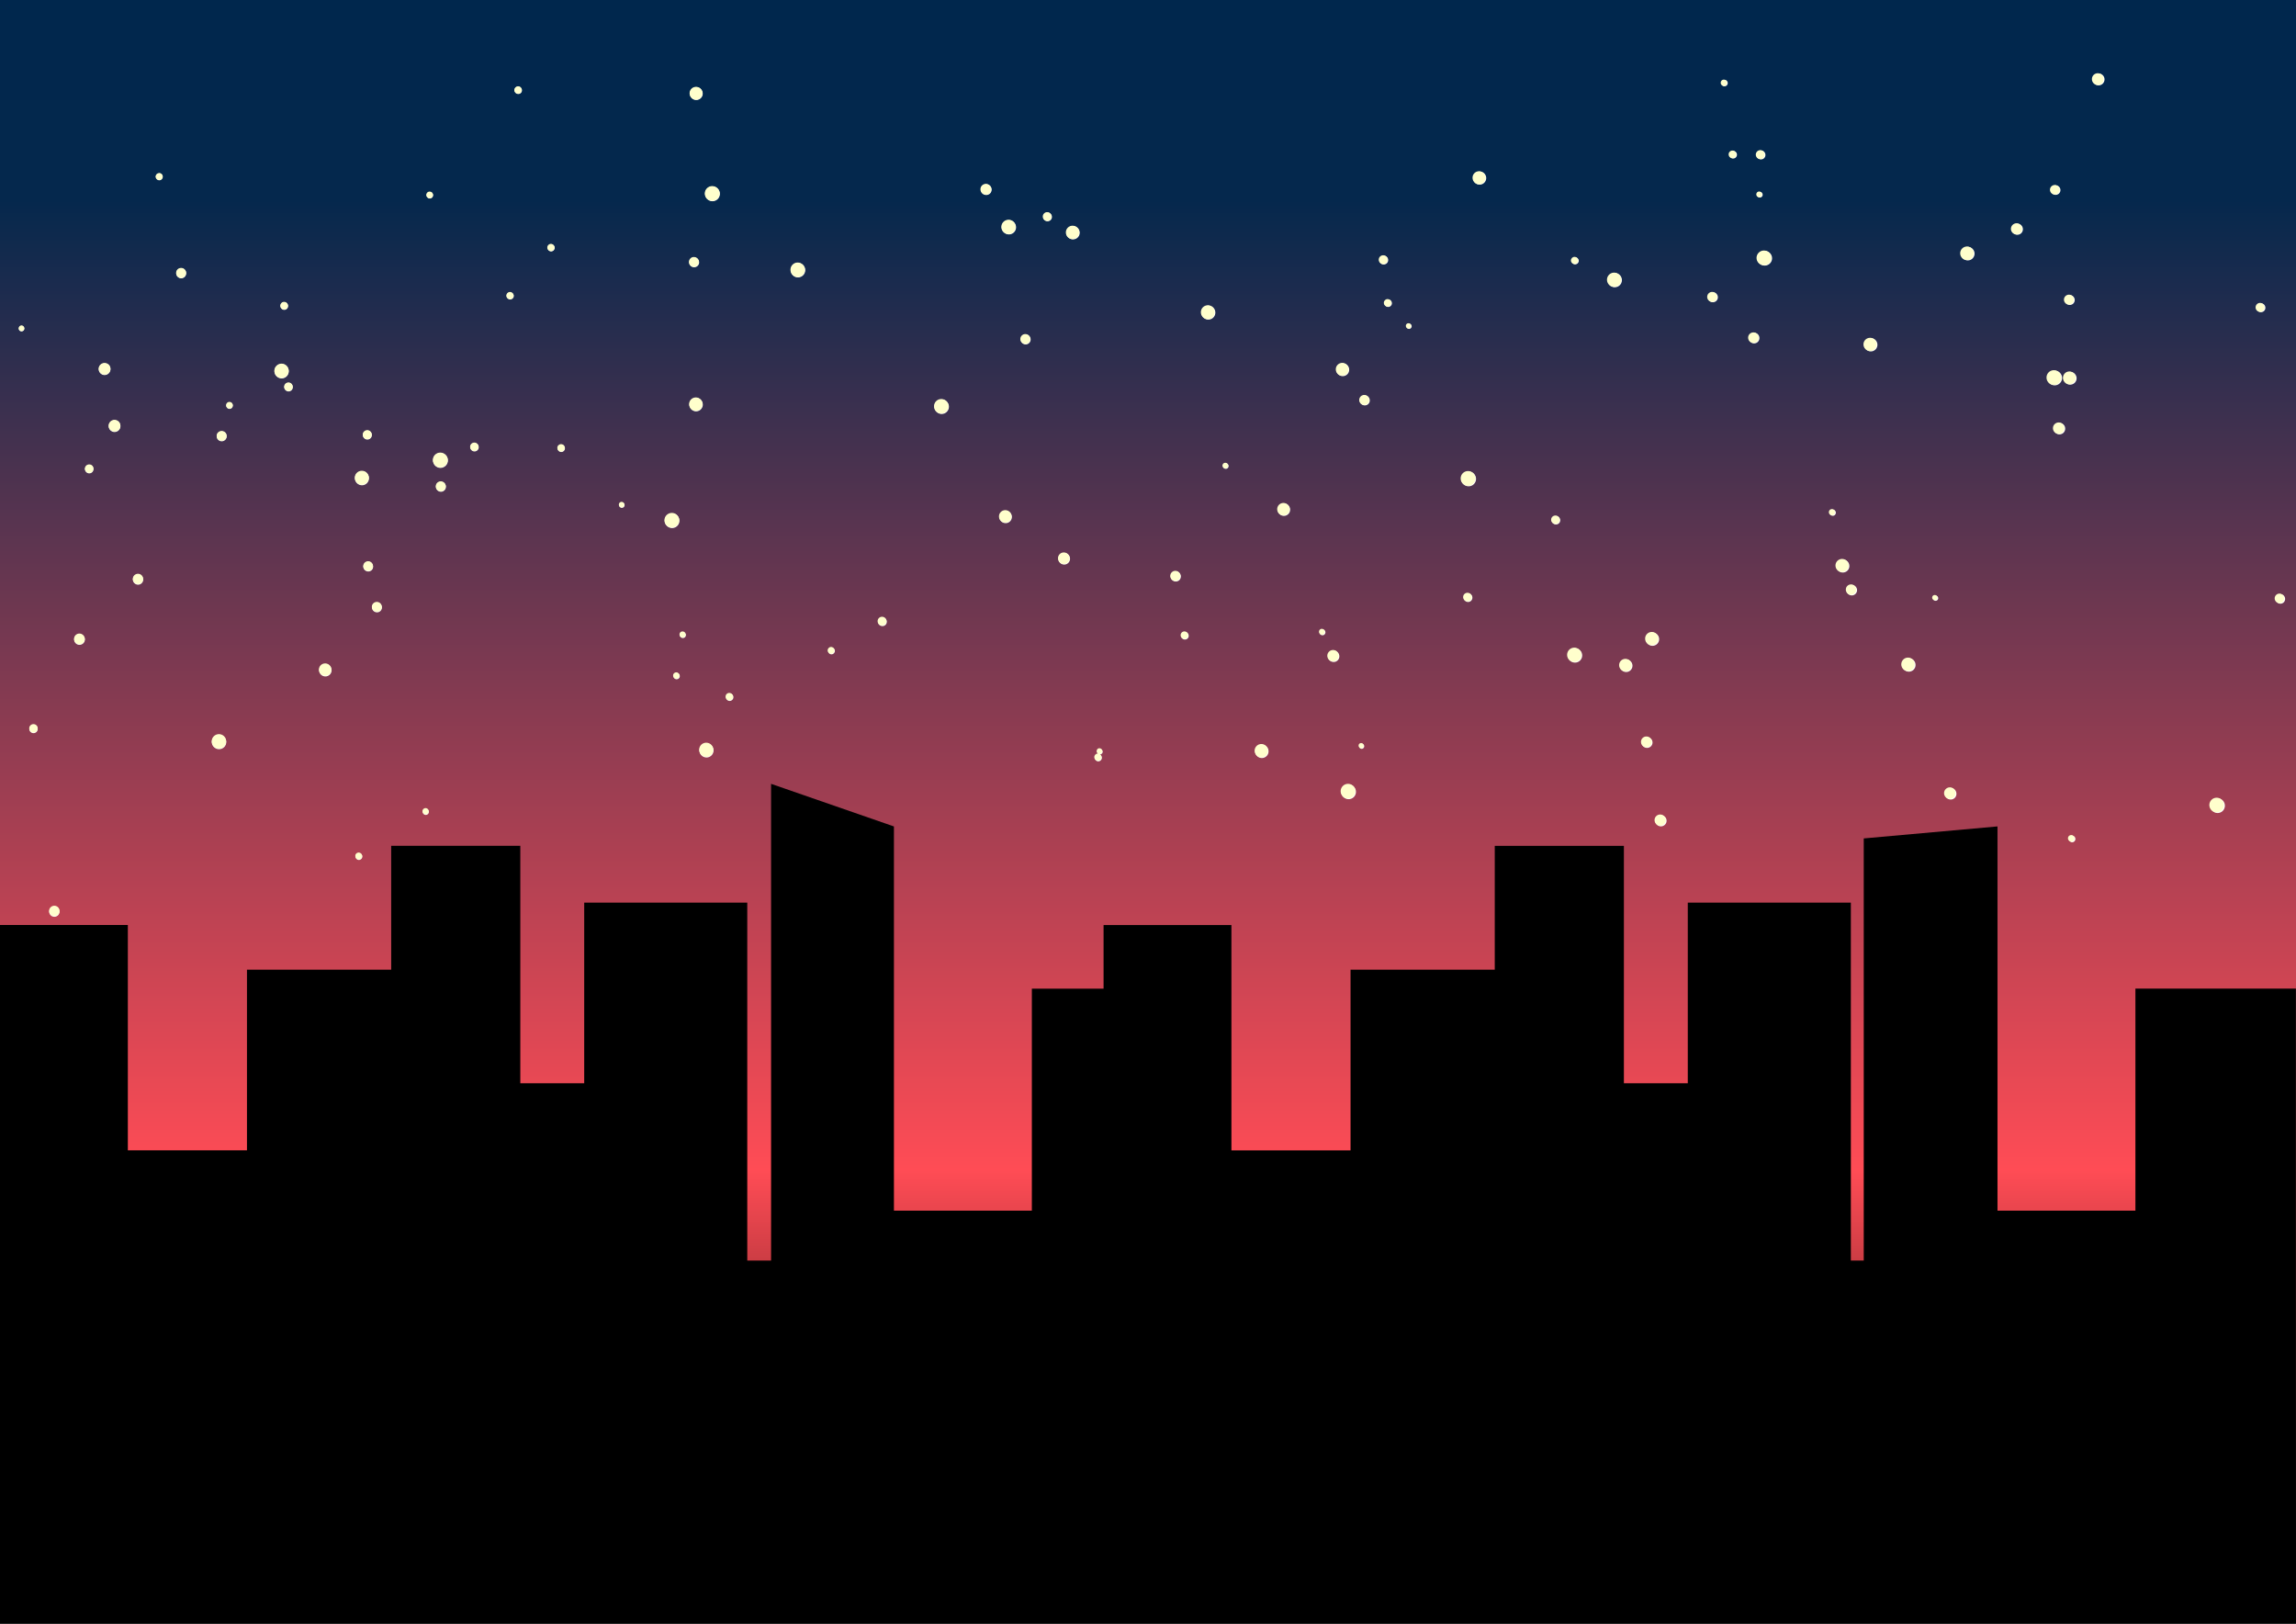
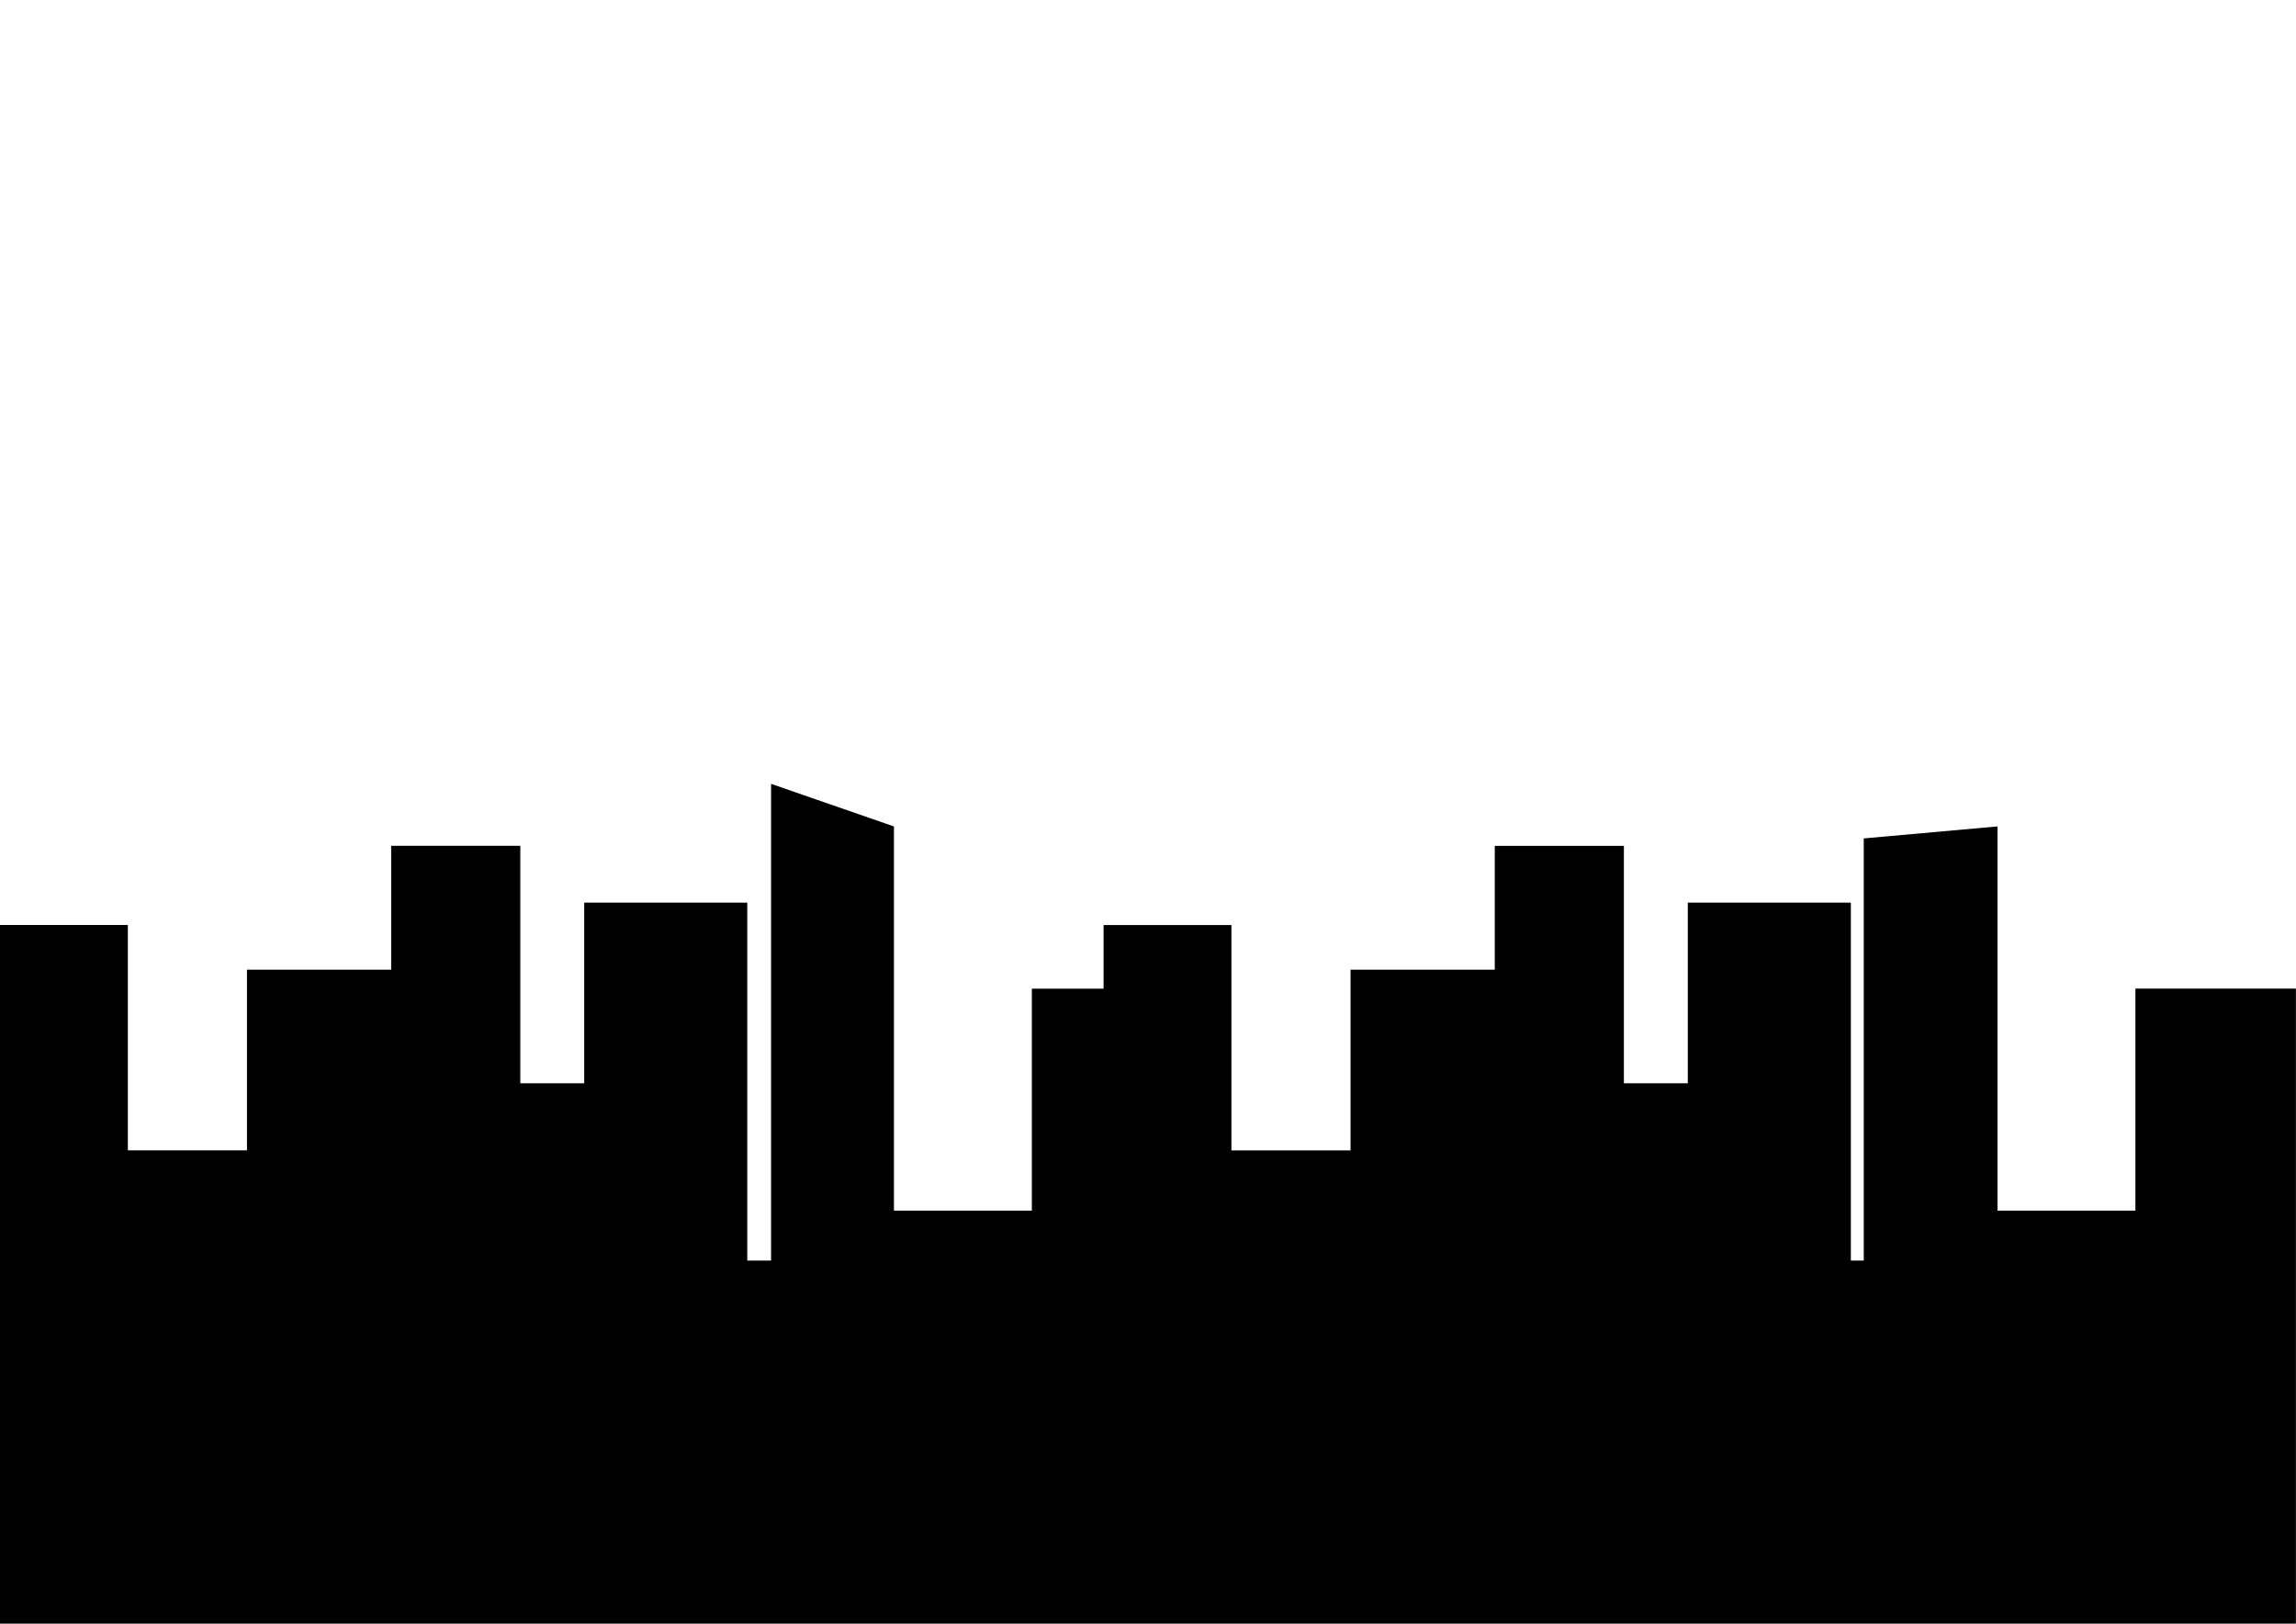
<svg xmlns="http://www.w3.org/2000/svg" xmlns:ns1="http://sodipodi.sourceforge.net/DTD/sodipodi-0.dtd" xmlns:ns2="http://www.inkscape.org/namespaces/inkscape" id="svg2" ns1:docname="citysky.svg" viewBox="0 0 1052.4 744.09" version="1.1" ns2:version="0.48.2 r9819">
  <ns1:namedview id="base" ns2:snap-center="true" ns2:snap-intersection-paths="true" ns2:zoom="0.49497475" borderopacity="1.0" ns2:current-layer="layer1" ns2:cx="440.41372" ns2:cy="448.79603" ns2:object-paths="true" ns2:snap-page="true" ns2:window-maximized="1" ns2:snap-bbox="true" showgrid="false" ns2:snap-midpoints="true" ns2:snap-global="false" ns2:bbox-nodes="true" bordercolor="#666666" ns2:window-x="-8" ns2:window-y="-8" ns2:snap-smooth-nodes="true" ns2:object-nodes="true" ns2:snap-bbox-midpoints="true" ns2:window-width="1920" ns2:pageopacity="0.0" ns2:pageshadow="2" pagecolor="#ffffff" ns2:snap-object-midpoints="true" ns2:bbox-paths="true" ns2:document-units="px" ns2:snap-bbox-edge-midpoints="true" ns2:window-height="1018" />
  <defs id="defs4">
    <filter id="filter4372" ns2:collect="always">
      <feGaussianBlur id="feGaussianBlur4374" stdDeviation="3.514" ns2:collect="always" />
    </filter>
    <linearGradient id="linearGradient4975" gradientUnits="userSpaceOnUse" x2="537.4" gradientTransform="translate(0 308.27)" y1="744.09" x1="537.4" ns2:collect="always">
      <stop id="stop3757" style="stop-color:#000000" offset="0" />
      <stop id="stop3763" style="stop-color:#ff4c55" offset=".279" />
      <stop id="stop3789" style="stop-color:#05284d" offset=".877" />
      <stop id="stop3759" style="stop-color:#00274d" offset="1" />
    </linearGradient>
  </defs>
  <g id="layer1" ns2:label="Camada 1" transform="translate(0 -308.27)" ns2:groupmode="layer">
    <g id="g3000">
-       <rect id="rect2985" style="fill:url(#linearGradient4975)" height="744.09" width="1052.4" y="308.27" x="0" />
      <path id="path4370" style="filter:url(#filter4372);fill:#ffffff" d="m958.76 336.84c-1.474 0-2.656 1.182-2.656 2.656 0 1.474 1.182 2.688 2.656 2.688 1.474 0 2.656-1.213 2.656-2.688s-1.182-2.656-2.656-2.656zm-169.09 2.875c-0.8 0-1.438 0.638-1.438 1.438s0.638 1.469 1.438 1.469 1.438-0.669 1.438-1.469c0-0.8-0.638-1.438-1.438-1.438zm-545.28 3.031c-0.929 0-1.688 0.758-1.688 1.688s0.758 1.656 1.688 1.656 1.656-0.727 1.656-1.656c0-0.929-0.727-1.688-1.656-1.688zm80.469 0.25c-1.607 0-2.906 1.299-2.906 2.906s1.299 2.906 2.906 2.906 2.906-1.299 2.906-2.906-1.299-2.906-2.906-2.906zm481.28 28.625c-1.112 0-2.031 0.919-2.031 2.031s0.919 2 2.031 2 2-0.888 2-2-0.888-2.031-2-2.031zm-12.594 0.188c-0.951 0-1.719 0.767-1.719 1.719 0 0.951 0.767 1.719 1.719 1.719 0.951 0 1.719-0.767 1.719-1.719 0-0.951-0.767-1.719-1.719-1.719zm-114.59 9.344c-1.628 0-2.938 1.31-2.938 2.938s1.31 2.969 2.938 2.969 2.969-1.341 2.969-2.969c0-1.628-1.341-2.938-2.969-2.938zm-596.84 0.812c-0.868 0-1.594 0.695-1.594 1.562s0.726 1.562 1.594 1.562c0.868 0 1.562-0.695 1.562-1.562s-0.695-1.562-1.562-1.562zm373.81 4.906c-1.349 0-2.438 1.088-2.438 2.438s1.088 2.438 2.438 2.438 2.438-1.088 2.438-2.438-1.088-2.438-2.438-2.438zm483.41 0.5c-1.192 0-2.188 0.964-2.188 2.156 0 1.192 0.995 2.156 2.188 2.156s2.156-0.964 2.156-2.156c0-1.192-0.964-2.156-2.156-2.156zm-607.16 0.5c-1.845 0-3.344 1.499-3.344 3.344s1.499 3.344 3.344 3.344 3.344-1.499 3.344-3.344-1.499-3.344-3.344-3.344zm473.44 2.438c-0.714 0-1.281 0.598-1.281 1.312s0.567 1.281 1.281 1.281c0.714 0 1.281-0.567 1.281-1.281 0-0.714-0.567-1.312-1.281-1.312zm-601.22 0.031c-0.829 0-1.5 0.671-1.5 1.5s0.671 1.5 1.5 1.5 1.5-0.671 1.5-1.5-0.671-1.5-1.5-1.5zm279.25 9.312c-1.09 0-1.969 0.91-1.969 2s0.879 1.969 1.969 1.969c1.09 0 1.969-0.879 1.969-1.969s-0.879-2-1.969-2zm-17.469 3.438c-1.781 0-3.25 1.469-3.25 3.25s1.469 3.219 3.25 3.219 3.219-1.437 3.219-3.219c0-1.781-1.437-3.25-3.219-3.25zm455.84 1.594c-1.385 0-2.531 1.146-2.531 2.531s1.146 2.5 2.531 2.5 2.5-1.115 2.5-2.5-1.115-2.531-2.5-2.531zm-426.88 1.094c-1.669 0-3.031 1.363-3.031 3.031 0 1.669 1.363 3 3.031 3 1.669 0 3.031-1.331 3.031-3s-1.363-3.031-3.031-3.031zm-235.91 8.219c-0.899 0-1.625 0.726-1.625 1.625s0.726 1.625 1.625 1.625 1.625-0.726 1.625-1.625-0.726-1.625-1.625-1.625zm640.38 1.188c-1.691 0-3.062 1.371-3.062 3.062s1.371 3.062 3.062 3.062 3.062-1.371 3.062-3.062-1.371-3.062-3.062-3.062zm-91.812 1.812c-1.842 0-3.344 1.502-3.344 3.344s1.502 3.312 3.344 3.312 3.344-1.471 3.344-3.312-1.502-3.344-3.344-3.344zm-172.19 2.156c-1.107 0-2 0.893-2 2s0.893 2 2 2 2-0.893 2-2-0.893-2-2-2zm86.531 0.719c-0.891 0-1.625 0.734-1.625 1.625s0.734 1.594 1.625 1.594 1.625-0.702 1.625-1.594c0-0.891-0.734-1.625-1.625-1.625zm-398.25 0.062c-1.233 0-2.219 1.017-2.219 2.25s0.986 2.219 2.219 2.219 2.25-0.986 2.25-2.219-1.017-2.25-2.25-2.25zm46.938 2.5c-1.804 0-3.25 1.477-3.25 3.281s1.446 3.281 3.25 3.281 3.281-1.477 3.281-3.281-1.477-3.281-3.281-3.281zm-278.81 2.438c-1.247 0-2.25 1.003-2.25 2.25s1.003 2.281 2.25 2.281 2.25-1.034 2.25-2.281-1.003-2.25-2.25-2.25zm648.03 2.125c-1.778 0-3.219 1.44-3.219 3.219s1.44 3.219 3.219 3.219 3.219-1.44 3.219-3.219-1.44-3.219-3.219-3.219zm44.344 8.719c-1.245 0-2.25 1.005-2.25 2.25s1.005 2.25 2.25 2.25 2.25-1.005 2.25-2.25-1.005-2.25-2.25-2.25zm-543.66 0.031c-0.894 0-1.625 0.731-1.625 1.625s0.731 1.594 1.625 1.594 1.625-0.7 1.625-1.594c0-0.894-0.731-1.625-1.625-1.625zm705 1.219c-1.233 0-2.25 1.017-2.25 2.25s1.017 2.219 2.25 2.219 2.219-0.986 2.219-2.219-0.986-2.25-2.219-2.25zm-308.12 2c-0.931 0-1.688 0.757-1.688 1.688s0.757 1.688 1.688 1.688 1.688-0.757 1.688-1.688-0.757-1.688-1.688-1.688zm-499 1.25c-0.949 0-1.719 0.769-1.719 1.719 0 0.949 0.769 1.719 1.719 1.719 0.949 0 1.719-0.769 1.719-1.719 0-0.949-0.769-1.719-1.719-1.719zm893.53 0.469c-1.107 0-2 0.925-2 2.031s0.893 2 2 2c1.101 0 2-0.893 2-2s-0.899-2.031-2-2.031zm-475.81 1.062c-1.743 0-3.156 1.413-3.156 3.156 0 1.743 1.413 3.156 3.156 3.156 1.743 0 3.156-1.413 3.156-3.156 0-1.743-1.413-3.156-3.156-3.156zm90.719 8.125c-0.663 0-1.188 0.525-1.188 1.188s0.525 1.219 1.188 1.219 1.188-0.556 1.188-1.219c0-0.663-0.525-1.188-1.188-1.188zm-627.22 1c-0.701 0-1.25 0.58-1.25 1.281 0 0.701 0.549 1.25 1.25 1.25s1.281-0.549 1.281-1.25-0.58-1.281-1.281-1.281zm783.22 3.156c-1.325 0-2.406 1.05-2.406 2.375s1.081 2.406 2.406 2.406c1.325 0 2.375-1.081 2.375-2.406 0-1.325-1.05-2.375-2.375-2.375zm-329.28 0.75c-1.237 0-2.25 1.013-2.25 2.25s1.013 2.25 2.25 2.25 2.219-1.013 2.219-2.25-0.981-2.25-2.219-2.25zm382.03 1.688c-1.652 0-3 1.317-3 2.969s1.348 3 3 3 2.969-1.348 2.969-3-1.317-2.969-2.969-2.969zm-238.72 11.344c-1.606 0-2.906 1.3-2.906 2.906 0 1.606 1.3 2.906 2.906 2.906 1.606 0 2.906-1.3 2.906-2.906 0-1.606-1.3-2.906-2.906-2.906zm-559.69 0.031c-1.466 0-2.656 1.159-2.656 2.625s1.19 2.656 2.656 2.656c1.466 0 2.656-1.19 2.656-2.656 0-1.466-1.19-2.625-2.656-2.625zm80.031 0.312c-1.788 0-3.25 1.462-3.25 3.25s1.462 3.25 3.25 3.25 3.219-1.462 3.219-3.25-1.431-3.25-3.219-3.25zm801.47 2.969c-1.837 0-3.312 1.475-3.312 3.312 0 1.837 1.475 3.344 3.312 3.344 1.837 0 3.344-1.506 3.344-3.344 0-1.837-1.506-3.312-3.344-3.312zm7 0.562c-1.597 0-2.875 1.31-2.875 2.906 0 1.597 1.278 2.875 2.875 2.875s2.906-1.278 2.906-2.875-1.31-2.906-2.906-2.906zm-805.34 4.969c-1.069 0-1.938 0.869-1.938 1.938s0.869 1.938 1.938 1.938 1.906-0.869 1.906-1.938-0.838-1.938-1.906-1.938zm486.5 5.656c-1.252 0-2.281 1.029-2.281 2.281 0 1.252 1.029 2.25 2.281 2.25 1.252 0 2.25-0.998 2.25-2.25s-0.998-2.281-2.25-2.281zm-302.28 1.125c-1.675 0-3.031 1.357-3.031 3.031s1.357 3.062 3.031 3.062 3.031-1.388 3.031-3.062-1.357-3.031-3.031-3.031zm111 0.719c-1.813 0-3.281 1.468-3.281 3.281 0 1.813 1.468 3.281 3.281 3.281 1.813 0 3.281-1.468 3.281-3.281 0-1.813-1.468-3.281-3.281-3.281zm-321.91 1.281c-0.83 0-1.5 0.67-1.5 1.5s0.67 1.5 1.5 1.5 1.5-0.67 1.5-1.5-0.67-1.5-1.5-1.5zm-51.969 8.125c-1.462 0-2.656 1.194-2.656 2.656s1.194 2.656 2.656 2.656 2.656-1.194 2.656-2.656-1.194-2.656-2.656-2.656zm879.19 1.188c-1.429 0-2.594 1.165-2.594 2.594s1.165 2.594 2.594 2.594 2.562-1.165 2.562-2.594-1.133-2.594-2.562-2.594zm-764.91 3.469c-1.121 0-2.031 0.911-2.031 2.031 0 1.121 0.911 2.031 2.031 2.031 1.121 0 2.031-0.911 2.031-2.031 0-1.121-0.911-2.031-2.031-2.031zm-65.844 0.375c-1.24 0-2.25 0.978-2.25 2.219 0 1.24 1.01 2.25 2.25 2.25s2.25-1.01 2.25-2.25-1.01-2.219-2.25-2.219zm114.28 5.25c-1.049 0-1.906 0.858-1.906 1.906 0 1.049 0.858 1.906 1.906 1.906 1.049 0 1.906-0.858 1.906-1.906 0-1.049-0.858-1.906-1.906-1.906zm39.219 0.719c-0.926 0-1.688 0.73-1.688 1.656 0 0.926 0.761 1.688 1.688 1.688s1.656-0.761 1.656-1.688-0.73-1.656-1.656-1.656zm-54.625 3.812c-1.855 0-3.344 1.489-3.344 3.344 0 1.855 1.489 3.375 3.344 3.375 1.855 0 3.375-1.52 3.375-3.375s-1.52-3.344-3.375-3.344zm355 4.594c-0.706 0-1.281 0.576-1.281 1.281 0 0.706 0.576 1.281 1.281 1.281 0.706 0 1.281-0.576 1.281-1.281 0-0.706-0.576-1.281-1.281-1.281zm-513.75 0.75c-1.068 0-1.938 0.838-1.938 1.906s0.87 1.938 1.938 1.938 1.906-0.87 1.906-1.938-0.838-1.906-1.906-1.906zm123.28 2.875c-1.752 0-3.188 1.404-3.188 3.156 0 1.752 1.435 3.188 3.188 3.188s3.156-1.435 3.156-3.188-1.404-3.156-3.156-3.156zm500.25 0.125c-1.846 0-3.344 1.498-3.344 3.344 0 1.846 1.498 3.344 3.344 3.344 1.846 0 3.344-1.498 3.344-3.344 0-1.846-1.498-3.344-3.344-3.344zm-464.56 4.656c-1.245 0-2.25 1.005-2.25 2.25s1.005 2.25 2.25 2.25 2.25-1.005 2.25-2.25-1.005-2.25-2.25-2.25zm81.781 9.281c-0.693 0-1.25 0.557-1.25 1.25s0.557 1.25 1.25 1.25 1.25-0.557 1.25-1.25-0.557-1.25-1.25-1.25zm299.28 0.5c-1.551 0-2.812 1.261-2.812 2.812s1.261 2.812 2.812 2.812 2.812-1.261 2.812-2.812-1.261-2.812-2.812-2.812zm247.78 2.781c-0.646 0.132-1.125 0.721-1.125 1.406 0 0.783 0.655 1.406 1.438 1.406s1.406-0.623 1.406-1.406c0-0.783-0.623-1.406-1.406-1.406-0.098 0-0.22-0.019-0.312 0zm-373.56 0.469c-1.561 0-2.844 1.283-2.844 2.844s1.283 2.812 2.844 2.812 2.812-1.252 2.812-2.812-1.252-2.844-2.812-2.844zm-150.78 1.25c-1.834 0-3.344 1.479-3.344 3.312s1.51 3.312 3.344 3.312c1.834 0 3.312-1.479 3.312-3.312s-1.479-3.312-3.312-3.312zm399.56 1.188c-1.061 0-1.938 0.846-1.938 1.906 0 1.061 0.877 1.906 1.938 1.906s1.906-0.846 1.906-1.906c0-1.061-0.846-1.906-1.906-1.906zm-222.31 16.688c-1.449 0-2.625 1.176-2.625 2.625s1.176 2.625 2.625 2.625 2.625-1.176 2.625-2.625-1.176-2.625-2.625-2.625zm351.94 2.938c-1.637 0-2.969 1.332-2.969 2.969s1.332 2.938 2.969 2.938 2.969-1.3 2.969-2.938c0-1.637-1.332-2.969-2.969-2.969zm-666.53 1.031c-1.218 0-2.219 1.001-2.219 2.219 0 1.218 1.001 2.188 2.219 2.188 1.218 0 2.188-0.97 2.188-2.188s-0.97-2.219-2.188-2.219zm365.03 4.344c-1.265 0-2.312 1.048-2.312 2.312s1.048 2.281 2.312 2.281 2.281-1.016 2.281-2.281-1.016-2.312-2.281-2.312zm-469.09 1.344c-1.289 0-2.344 1.055-2.344 2.344s1.055 2.344 2.344 2.344 2.312-1.055 2.312-2.344-1.024-2.344-2.312-2.344zm774.66 4.812c-1.304 0-2.344 1.04-2.344 2.344 0 1.304 1.04 2.375 2.344 2.375 1.304 0 2.375-1.071 2.375-2.375s-1.071-2.344-2.375-2.344zm-173.44 3.781c-1.08 0-1.969 0.858-1.969 1.938s0.889 1.969 1.969 1.969c1.08 0 1.938-0.889 1.938-1.969 0-1.08-0.858-1.938-1.938-1.938zm367.19 0.375c-1.189 0-2.156 0.967-2.156 2.156s0.967 2.156 2.156 2.156c1.189 0 2.125-0.967 2.125-2.156s-0.936-2.156-2.125-2.156zm-155.87 0.625c-0.653 0-1.188 0.534-1.188 1.188s0.534 1.188 1.188 1.188 1.188-0.534 1.188-1.188-0.534-1.188-1.188-1.188zm-704.53 3.125c-1.237 0-2.25 1.013-2.25 2.25s1.013 2.219 2.25 2.219 2.219-0.982 2.219-2.219c0-1.237-0.982-2.25-2.219-2.25zm228.47 6.719c-1.098 0-2 0.902-2 2s0.902 1.969 2 1.969 1.969-0.871 1.969-1.969-0.871-2-1.969-2zm198.66 5.469c-0.608 0.124-1.062 0.667-1.062 1.312 0 0.737 0.575 1.344 1.312 1.344s1.344-0.607 1.344-1.344c0-0.737-0.607-1.312-1.344-1.312-0.092 0-0.163-0.018-0.25 0zm-288.88 1.156c-0.762 0-1.375 0.613-1.375 1.375s0.613 1.375 1.375 1.375 1.375-0.613 1.375-1.375-0.613-1.375-1.375-1.375zm226.97 0c-0.941 0-1.719 0.778-1.719 1.719 0 0.941 0.778 1.688 1.719 1.688 0.941 0 1.688-0.746 1.688-1.688s-0.746-1.719-1.688-1.719zm211.34 0.25c-1.659 0-3 1.341-3 3s1.341 3 3 3 3-1.341 3-3-1.341-3-3-3zm-711.06 0.719c-1.341 0-2.406 1.097-2.406 2.438s1.066 2.406 2.406 2.406 2.438-1.066 2.438-2.406-1.097-2.438-2.438-2.438zm339.94 6.062c-0.843 0-1.531 0.688-1.531 1.531 0 0.843 0.688 1.531 1.531 1.531 0.843 0 1.531-0.688 1.531-1.531 0-0.843-0.688-1.531-1.531-1.531zm336.09 0.312c-1.793 0-3.25 1.457-3.25 3.25s1.457 3.25 3.25 3.25 3.25-1.457 3.25-3.25-1.457-3.25-3.25-3.25zm-109.09 1.062c-1.42 0-2.594 1.173-2.594 2.594s1.173 2.562 2.594 2.562 2.562-1.142 2.562-2.562-1.142-2.594-2.562-2.594zm260 3.438c-1.679 0-3.031 1.383-3.031 3.062s1.352 3.031 3.031 3.031 3.031-1.352 3.031-3.031-1.352-3.062-3.031-3.062zm-127.78 0.562c-1.568 0-2.844 1.276-2.844 2.844s1.276 2.844 2.844 2.844 2.844-1.276 2.844-2.844-1.276-2.844-2.844-2.844zm-588 2.062c-1.554 0-2.812 1.258-2.812 2.812s1.258 2.812 2.812 2.812 2.812-1.258 2.812-2.812-1.258-2.812-2.812-2.812zm158.78 4.031c-0.795 0-1.438 0.642-1.438 1.438s0.642 1.438 1.438 1.438 1.438-0.642 1.438-1.438-0.642-1.438-1.438-1.438zm23.969 9.312c-0.923 0-1.656 0.733-1.656 1.656 0 0.923 0.733 1.688 1.656 1.688 0.923 0 1.688-0.764 1.688-1.688s-0.764-1.656-1.688-1.656zm-314.68 14.1c-1.051 0-1.906 0.855-1.906 1.906s0.855 1.906 1.906 1.906 1.906-0.855 1.906-1.906-0.855-1.906-1.906-1.906zm83.875 4.531c-1.802 0-3.281 1.479-3.281 3.281 0 1.802 1.479 3.25 3.281 3.25 1.802 0 3.25-1.448 3.25-3.25s-1.448-3.281-3.25-3.281zm645.5 1.062c-1.354 0-2.438 1.084-2.438 2.438s1.084 2.438 2.438 2.438 2.469-1.084 2.469-2.438-1.115-2.438-2.469-2.438zm-425.16 2.812c-1.765 0-3.188 1.422-3.188 3.188s1.422 3.219 3.188 3.219 3.188-1.454 3.188-3.219-1.422-3.188-3.188-3.188zm296.16 0.156c-0.643 0-1.156 0.513-1.156 1.156 0 0.643 0.513 1.188 1.156 1.188 0.643 0 1.156-0.544 1.156-1.188s-0.513-1.156-1.156-1.156zm-45.125 0.438c-1.672 0-3.031 1.359-3.031 3.031s1.359 3.031 3.031 3.031 3.031-1.359 3.031-3.031-1.359-3.031-3.031-3.031zm-73.219 1.906c-0.7 0-1.25 0.581-1.25 1.281 0 0.516 0.282 0.963 0.719 1.156-0.059-0.007-0.126-0.031-0.188-0.031-0.89 0-1.594 0.735-1.594 1.625s0.703 1.625 1.594 1.625c0.89 0 1.625-0.735 1.625-1.625 0-0.668-0.421-1.255-1-1.5 0.032 0.002 0.061 0 0.094 0 0.7 0 1.281-0.55 1.281-1.25s-0.581-1.281-1.281-1.281zm112.44 16.094c-1.836 0-3.344 1.507-3.344 3.344 0 1.836 1.507 3.312 3.344 3.312 1.836 0 3.312-1.476 3.312-3.312s-1.476-3.344-3.312-3.344zm272.16 1.594c-1.443 0-2.625 1.182-2.625 2.625s1.182 2.594 2.625 2.594 2.594-1.151 2.594-2.594-1.151-2.625-2.594-2.625zm120.66 4.688c-1.825 0-3.313 1.487-3.313 3.312s1.487 3.312 3.313 3.312c1.825 0 3.281-1.487 3.281-3.312s-1.456-3.312-3.281-3.312zm-809.97 4.688c-0.775 0-1.406 0.631-1.406 1.406 0 0.775 0.631 1.406 1.406 1.406 0.775 0 1.406-0.631 1.406-1.406 0-0.775-0.631-1.406-1.406-1.406zm558.31 2.906c-1.399 0-2.531 1.132-2.531 2.531s1.132 2.531 2.531 2.531 2.562-1.132 2.562-2.531-1.163-2.531-2.562-2.531zm185.91 9.281c-0.821 0-1.5 0.647-1.5 1.469 0 0.821 0.679 1.5 1.5 1.5s1.469-0.679 1.469-1.5-0.647-1.469-1.469-1.469zm-774.47 7.906c-0.849 0-1.531 0.682-1.531 1.531 0 0.849 0.682 1.531 1.531 1.531 0.849 0 1.562-0.682 1.562-1.531 0-0.849-0.713-1.531-1.562-1.531zm721.62 2.406c-1.256 0-2.281 1.025-2.281 2.281s1.025 2.281 2.281 2.281 2.281-1.025 2.281-2.281-1.025-2.281-2.281-2.281zm-859.27 21.65c-1.294 0-2.344 1.05-2.344 2.344s1.05 2.344 2.344 2.344 2.344-1.05 2.344-2.344-1.05-2.344-2.344-2.344z" ns1:nodetypes="sssssssssssssssssssssssssssssssssssssssssssssssssssssssssssssssssssssssssssssssssssssssssssssssssssssssssssssssssssssssssssssssssssssssssssssssssssssssssssssssssssssssssssssssssssssssssssssssssssssssssssssssssssssssssssssssssssssssssssssssssssssssssssssssssssssssssssssssssssssssssssssssssssssssssssssssssssssscsssscsssssssssssssssssssssssssssssssssssssssssssssssssssssssssssssssssssssscsssscsssssssssssssssssssssssssssssssssssssssssssssssssssssssssssssssssssssssssssssssssssssssssssscsssscssssssssssssssssssssssssssssssssssssssssssssssss" ns2:connector-curvature="0" transform="matrix(1.014 0 0 1.014 -10.239 .414)" />
-       <path id="path4014" ns1:nodetypes="sssssssssssssssssssssssssssssssssssssssssssssssssssssssssssssssssssssssssssssssssssssssssssssssssssssssssssssssssssssssssssssssssssssssssssssssssssssssssssssssssssssssssssssssssssssssssssssssssssssssssssssssssssssssssssssssssssssssssssssssssssssssssssssssssssssssssssssssssssssssssssssssssssssssssssssssssssssscsssscsssssssssssssssssssssssssssssssssssssssssssssssssssssssssssssssssssssscsssscsssssssssssssssssssssssssssssssssssssssssssssssssssssssssssssssssssssssssssssssssssssssssssscsssscssssssssssssssssssssssssssssssssssssssssssssssss" style="fill:#ffffcc" ns2:connector-curvature="0" d="m961.54 341.83c-1.494 0-2.692 1.198-2.692 2.692s1.198 2.724 2.692 2.724 2.692-1.23 2.692-2.724-1.198-2.692-2.692-2.692zm-171.39 2.914c-0.811 0-1.457 0.647-1.457 1.457 0 0.81 0.646 1.489 1.457 1.489 0.81 0 1.457-0.678 1.457-1.489s-0.646-1.457-1.457-1.457zm-552.69 3.072c-0.942 0-1.71 0.768-1.71 1.71 0 0.942 0.768 1.679 1.71 1.679 0.942 0 1.679-0.737 1.679-1.679 0-0.942-0.737-1.71-1.679-1.71zm81.562 0.253c-1.629 0-2.946 1.317-2.946 2.946s1.317 2.946 2.946 2.946 2.946-1.317 2.946-2.946-1.317-2.946-2.946-2.946zm487.82 29.014c-1.127 0-2.059 0.932-2.059 2.059s0.932 2.027 2.059 2.027c1.127 0 2.027-0.9 2.027-2.027s-0.9-2.059-2.027-2.059zm-12.765 0.19c-0.964 0-1.742 0.778-1.742 1.742 0 0.964 0.778 1.742 1.742 1.742 0.964 0 1.742-0.778 1.742-1.742s-0.778-1.742-1.742-1.742zm-116.15 9.471c-1.65 0-2.977 1.328-2.977 2.977 0 1.65 1.328 3.009 2.977 3.009s3.009-1.359 3.009-3.009-1.359-2.977-3.009-2.977zm-604.95 0.824c-0.879 0-1.615 0.704-1.615 1.584 0 0.879 0.736 1.584 1.615 1.584 0.879 0 1.584-0.704 1.584-1.584 0-0.879-0.704-1.584-1.584-1.584zm378.89 4.973c-1.367 0-2.471 1.103-2.471 2.471s1.103 2.471 2.471 2.471 2.471-1.103 2.471-2.471-1.103-2.471-2.471-2.471zm489.97 0.507c-1.209 0-2.217 0.977-2.217 2.186 0 1.209 1.009 2.186 2.217 2.186s2.186-0.977 2.186-2.186c0-1.209-0.977-2.186-2.186-2.186zm-615.4 0.507c-1.869 0-3.389 1.52-3.389 3.389 0 1.869 1.52 3.389 3.389 3.389s3.389-1.52 3.389-3.389c0-1.869-1.52-3.389-3.389-3.389zm479.87 2.471c-0.724 0-1.299 0.606-1.299 1.33 0 0.724 0.575 1.299 1.299 1.299 0.724 0 1.299-0.575 1.299-1.299 0-0.724-0.575-1.33-1.299-1.33zm-609.38 0.032c-0.84 0-1.52 0.68-1.52 1.52 0 0.84 0.68 1.52 1.52 1.52 0.84 0 1.52-0.68 1.52-1.52 0-0.84-0.68-1.52-1.52-1.52zm283.04 9.439c-1.105 0-1.996 0.923-1.996 2.027s0.891 1.996 1.996 1.996 1.996-0.891 1.996-1.996-0.891-2.027-1.996-2.027zm-17.706 3.484c-1.806 0-3.294 1.488-3.294 3.294s1.488 3.263 3.294 3.263c1.806 0 3.263-1.457 3.263-3.263s-1.457-3.294-3.263-3.294zm462.03 1.615c-1.404 0-2.566 1.161-2.566 2.566s1.161 2.534 2.566 2.534c1.404 0 2.534-1.13 2.534-2.534 0-1.404-1.13-2.566-2.534-2.566zm-432.67 1.109c-1.691 0-3.072 1.381-3.072 3.072 0 1.691 1.381 3.041 3.072 3.041 1.691 0 3.072-1.35 3.072-3.041s-1.381-3.072-3.072-3.072zm-239.11 8.33c-0.911 0-1.647 0.736-1.647 1.647 0 0.911 0.736 1.647 1.647 1.647 0.911 0 1.647-0.736 1.647-1.647 0-0.911-0.736-1.647-1.647-1.647zm649.07 1.204c-1.714 0-3.104 1.39-3.104 3.104s1.39 3.104 3.104 3.104 3.104-1.39 3.104-3.104-1.39-3.104-3.104-3.104zm-93.059 1.837c-1.867 0-3.389 1.522-3.389 3.389s1.522 3.357 3.389 3.357 3.389-1.491 3.389-3.357-1.522-3.389-3.389-3.389zm-174.53 2.186c-1.122 0-2.027 0.906-2.027 2.027s0.906 2.027 2.027 2.027c1.122 0 2.027-0.906 2.027-2.027 0-1.122-0.906-2.027-2.027-2.027zm87.706 0.729c-0.903 0-1.647 0.744-1.647 1.647 0 0.903 0.744 1.615 1.647 1.615 0.903 0 1.647-0.712 1.647-1.615 0-0.903-0.744-1.647-1.647-1.647zm-403.66 0.063c-1.25 0-2.249 1.031-2.249 2.281 0 1.25 0.999 2.249 2.249 2.249s2.281-0.999 2.281-2.249-1.031-2.281-2.281-2.281zm47.575 2.534c-1.829 0-3.294 1.497-3.294 3.326s1.465 3.326 3.294 3.326 3.326-1.497 3.326-3.326-1.497-3.326-3.326-3.326zm-282.6 2.471c-1.264 0-2.281 1.017-2.281 2.281s1.017 2.312 2.281 2.312 2.281-1.048 2.281-2.312c0-1.264-1.017-2.281-2.281-2.281zm656.83 2.154c-1.802 0-3.262 1.46-3.262 3.263 0 1.802 1.46 3.263 3.262 3.263 1.803 0 3.263-1.46 3.263-3.263 0-1.802-1.46-3.263-3.263-3.263zm44.946 8.837c-1.262 0-2.281 1.019-2.281 2.281s1.019 2.281 2.281 2.281c1.262 0 2.28-1.019 2.28-2.281 0-1.262-1.019-2.281-2.28-2.281zm-551.04 0.032c-0.906 0-1.647 0.741-1.647 1.647 0 0.906 0.741 1.615 1.647 1.615 0.906 0 1.647-0.709 1.647-1.615s-0.741-1.647-1.647-1.647zm714.57 1.235c-1.249 0-2.281 1.031-2.281 2.281s1.031 2.249 2.281 2.249 2.249-1 2.249-2.249-1-2.281-2.249-2.281zm-312.31 2.027c-0.943 0-1.71 0.767-1.71 1.71 0 0.943 0.767 1.71 1.71 1.71 0.943 0 1.71-0.767 1.71-1.71 0-0.943-0.767-1.71-1.71-1.71zm-505.78 1.267c-0.962 0-1.742 0.78-1.742 1.742s0.78 1.742 1.742 1.742c0.962 0 1.742-0.78 1.742-1.742 0-0.962-0.78-1.742-1.742-1.742zm905.67 0.475c-1.122 0-2.027 0.937-2.027 2.059 0 1.122 0.905 2.027 2.027 2.027 1.116 0 2.027-0.905 2.027-2.027s-0.911-2.059-2.027-2.059zm-482.27 1.077c-1.767 0-3.199 1.432-3.199 3.199s1.432 3.199 3.199 3.199 3.199-1.432 3.199-3.199-1.432-3.199-3.199-3.199zm91.951 8.235c-0.672 0-1.204 0.532-1.204 1.204 0 0.672 0.532 1.235 1.204 1.235 0.672 0 1.204-0.563 1.204-1.235 0-0.672-0.532-1.204-1.204-1.204zm-635.73 1.01c-0.71 0-1.267 0.588-1.267 1.299 0 0.71 0.557 1.267 1.267 1.267 0.71 0 1.299-0.557 1.299-1.267 0-0.71-0.588-1.299-1.299-1.299zm793.86 3.199c-1.343 0-2.439 1.064-2.439 2.407s1.096 2.439 2.439 2.439 2.407-1.096 2.407-2.439c0-1.343-1.064-2.407-2.407-2.407zm-333.75 0.76c-1.254 0-2.281 1.026-2.281 2.281 0 1.254 1.026 2.281 2.281 2.281 1.254 0 2.249-1.026 2.249-2.281 0-1.254-0.995-2.281-2.249-2.281zm387.22 1.71c-1.675 0-3.041 1.334-3.041 3.009 0 1.675 1.366 3.041 3.041 3.041 1.675 0 3.009-1.366 3.009-3.041 0-1.675-1.334-3.009-3.009-3.009zm-241.96 11.498c-1.628 0-2.946 1.318-2.946 2.946 0 1.628 1.318 2.946 2.946 2.946 1.628 0 2.946-1.318 2.946-2.946 0-1.628-1.318-2.946-2.946-2.946zm-567.29 0.032c-1.486 0-2.692 1.175-2.692 2.661 0 1.486 1.206 2.692 2.692 2.692 1.486 0 2.692-1.206 2.692-2.692 0-1.486-1.206-2.661-2.692-2.661zm81.118 0.317c-1.812 0-3.294 1.482-3.294 3.294s1.482 3.294 3.294 3.294 3.262-1.482 3.262-3.294-1.45-3.294-3.262-3.294zm812.35 3.009c-1.862 0-3.357 1.495-3.357 3.357s1.495 3.389 3.357 3.389 3.389-1.527 3.389-3.389-1.527-3.357-3.389-3.357zm7.095 0.57c-1.618 0-2.914 1.327-2.914 2.946s1.296 2.914 2.914 2.914c1.618 0 2.946-1.296 2.946-2.914s-1.327-2.946-2.946-2.946zm-816.28 5.036c-1.083 0-1.964 0.881-1.964 1.964 0 1.083 0.881 1.964 1.964 1.964 1.083 0 1.932-0.881 1.932-1.964 0-1.083-0.849-1.964-1.932-1.964zm493.11 5.733c-1.269 0-2.312 1.043-2.312 2.312 0 1.269 1.043 2.281 2.312 2.281 1.269 0 2.281-1.012 2.281-2.281 0-1.269-1.012-2.312-2.281-2.312zm-306.39 1.14c-1.697 0-3.072 1.375-3.072 3.072s1.375 3.104 3.072 3.104 3.072-1.407 3.072-3.104-1.375-3.072-3.072-3.072zm112.51 0.729c-1.838 0-3.326 1.488-3.326 3.326s1.488 3.326 3.326 3.326 3.326-1.488 3.326-3.326-1.488-3.326-3.326-3.326zm-326.28 1.299c-0.841 0-1.52 0.679-1.52 1.52 0 0.841 0.679 1.52 1.52 1.52 0.841 0 1.52-0.679 1.52-1.52 0-0.841-0.679-1.52-1.52-1.52zm-52.675 8.235c-1.482 0-2.692 1.211-2.692 2.692s1.211 2.692 2.692 2.692 2.692-1.211 2.692-2.692-1.211-2.692-2.692-2.692zm891.13 1.204c-1.448 0-2.629 1.181-2.629 2.629s1.181 2.629 2.629 2.629 2.597-1.181 2.597-2.629-1.149-2.629-2.597-2.629zm-775.29 3.516c-1.136 0-2.059 0.923-2.059 2.059s0.923 2.059 2.059 2.059 2.059-0.923 2.059-2.059-0.923-2.059-2.059-2.059zm-66.738 0.38c-1.257 0-2.281 0.992-2.281 2.249s1.023 2.281 2.281 2.281 2.281-1.023 2.281-2.281-1.023-2.249-2.281-2.249zm115.83 5.321c-1.063 0-1.932 0.869-1.932 1.932s0.869 1.932 1.932 1.932 1.932-0.869 1.932-1.932-0.869-1.932-1.932-1.932zm39.751 0.729c-0.939 0-1.71 0.74-1.71 1.679 0 0.939 0.772 1.71 1.71 1.71 0.939 0 1.679-0.772 1.679-1.71 0-0.939-0.74-1.679-1.679-1.679zm-55.367 3.864c-1.88 0-3.389 1.509-3.389 3.389 0 1.88 1.509 3.421 3.389 3.421 1.88 0 3.421-1.541 3.421-3.421s-1.541-3.389-3.421-3.389zm359.82 4.656c-0.715 0-1.299 0.583-1.299 1.299 0 0.715 0.583 1.299 1.299 1.299 0.715 0 1.299-0.583 1.299-1.299 0-0.715-0.583-1.299-1.299-1.299zm-520.73 0.76c-1.082 0-1.964 0.85-1.964 1.932s0.881 1.964 1.964 1.964 1.932-0.881 1.932-1.964-0.85-1.932-1.932-1.932zm124.96 2.914c-1.776 0-3.231 1.423-3.231 3.199s1.455 3.231 3.231 3.231 3.199-1.455 3.199-3.231-1.423-3.199-3.199-3.199zm507.04 0.127c-1.871 0-3.389 1.518-3.389 3.389 0 1.871 1.518 3.389 3.389 3.389s3.389-1.518 3.389-3.389-1.518-3.389-3.389-3.389zm-470.87 4.71c-1.262 0-2.281 1.018-2.281 2.281s1.018 2.281 2.281 2.281 2.281-1.018 2.281-2.281-1.018-2.281-2.281-2.281zm82.892 9.407c-0.702 0-1.267 0.565-1.267 1.267 0 0.702 0.565 1.267 1.267 1.267 0.702 0 1.267-0.565 1.267-1.267 0-0.702-0.565-1.267-1.267-1.267zm303.35 0.507c-1.572 0-2.851 1.278-2.851 2.851s1.278 2.851 2.851 2.851c1.572 0 2.851-1.278 2.851-2.851s-1.278-2.851-2.851-2.851zm251.15 2.819c-0.655 0.134-1.14 0.731-1.14 1.425 0 0.794 0.663 1.425 1.457 1.425 0.794 0 1.425-0.632 1.425-1.425 0-0.794-0.632-1.425-1.425-1.425-0.099 0-0.223-0.019-0.317 0zm-378.64 0.475c-1.582 0-2.882 1.3-2.882 2.882s1.3 2.851 2.882 2.851 2.851-1.268 2.851-2.851-1.268-2.882-2.851-2.882zm-152.83 1.267c-1.859 0-3.389 1.499-3.389 3.357 0 1.859 1.53 3.357 3.389 3.357 1.859 0 3.357-1.499 3.357-3.357 0-1.859-1.499-3.357-3.357-3.357zm404.99 1.204c-1.075 0-1.964 0.857-1.964 1.932s0.889 1.932 1.964 1.932 1.932-0.857 1.932-1.932-0.857-1.932-1.932-1.932zm-225.33 16.914c-1.469 0-2.661 1.192-2.661 2.661 0 1.469 1.192 2.661 2.661 2.661 1.469 0 2.661-1.192 2.661-2.661 0-1.469-1.192-2.661-2.661-2.661zm356.72 2.977c-1.659 0-3.009 1.35-3.009 3.009s1.35 2.977 3.009 2.977 3.009-1.318 3.009-2.977-1.35-3.009-3.009-3.009zm-675.58 1.045c-1.234 0-2.249 1.014-2.249 2.249 0 1.234 1.014 2.217 2.249 2.217 1.234 0 2.217-0.983 2.217-2.217s-0.983-2.249-2.217-2.249zm369.99 4.403c-1.282 0-2.344 1.062-2.344 2.344s1.062 2.312 2.344 2.312 2.312-1.03 2.312-2.312-1.03-2.344-2.312-2.344zm-475.48 1.35c-1.306 0-2.376 1.069-2.376 2.376s1.069 2.376 2.376 2.376 2.344-1.069 2.344-2.376-1.037-2.376-2.344-2.376zm785.18 4.878c-1.322 0-2.376 1.054-2.376 2.376 0 1.322 1.054 2.407 2.376 2.407 1.322 0 2.407-1.086 2.407-2.407 0-1.322-1.086-2.376-2.407-2.376zm-175.79 3.833c-1.094 0-1.996 0.869-1.996 1.964s0.901 1.996 1.996 1.996 1.964-0.901 1.964-1.996-0.869-1.964-1.964-1.964zm372.17 0.38c-1.205 0-2.185 0.98-2.185 2.186 0 1.205 0.98 2.186 2.185 2.186 1.205 0 2.154-0.98 2.154-2.186 0-1.205-0.949-2.186-2.154-2.186zm-157.99 0.633c-0.662 0-1.204 0.541-1.204 1.204 0 0.662 0.541 1.204 1.204 1.204 0.662 0 1.204-0.541 1.204-1.204 0-0.662-0.541-1.204-1.204-1.204zm-714.1 3.167c-1.254 0-2.281 1.027-2.281 2.281s1.027 2.249 2.281 2.249 2.249-0.995 2.249-2.249-0.995-2.281-2.249-2.281zm231.57 6.81c-1.113 0-2.027 0.914-2.027 2.027s0.914 1.996 2.027 1.996 1.996-0.883 1.996-1.996-0.883-2.027-1.996-2.027zm201.35 5.543c-0.617 0.126-1.077 0.676-1.077 1.33 0 0.747 0.583 1.362 1.33 1.362 0.747 0 1.362-0.615 1.362-1.362s-0.615-1.33-1.362-1.33c-0.093 0-0.165-0.018-0.253 0zm-292.8 1.172c-0.773 0-1.394 0.621-1.394 1.394 0 0.773 0.621 1.394 1.394 1.394 0.773 0 1.394-0.621 1.394-1.394 0-0.773-0.621-1.394-1.394-1.394zm230.05 0c-0.954 0-1.742 0.788-1.742 1.742s0.788 1.71 1.742 1.71 1.71-0.756 1.71-1.71c0-0.954-0.756-1.742-1.71-1.742zm214.21 0.253c-1.681 0-3.041 1.359-3.041 3.041s1.359 3.041 3.041 3.041c1.681 0 3.041-1.359 3.041-3.041 0-1.681-1.359-3.041-3.041-3.041zm-720.72 0.729c-1.359 0-2.439 1.112-2.439 2.471s1.08 2.439 2.439 2.439 2.471-1.08 2.471-2.439-1.112-2.471-2.471-2.471zm344.55 6.145c-0.855 0-1.552 0.697-1.552 1.552 0 0.855 0.697 1.552 1.552 1.552 0.855 0 1.552-0.697 1.552-1.552 0-0.855-0.697-1.552-1.552-1.552zm340.66 0.317c-1.817 0-3.294 1.477-3.294 3.294 0 1.817 1.477 3.294 3.294 3.294 1.817 0 3.294-1.477 3.294-3.294 0-1.817-1.477-3.294-3.294-3.294zm-110.58 1.077c-1.44 0-2.629 1.189-2.629 2.629 0 1.44 1.189 2.597 2.629 2.597 1.44 0 2.597-1.158 2.597-2.597 0-1.44-1.158-2.629-2.597-2.629zm263.53 3.484c-1.702 0-3.072 1.402-3.072 3.104s1.37 3.072 3.072 3.072c1.702 0 3.072-1.37 3.072-3.072s-1.37-3.104-3.072-3.104zm-129.52 0.57c-1.59 0-2.882 1.293-2.882 2.882s1.293 2.882 2.882 2.882c1.59 0 2.882-1.293 2.882-2.882s-1.293-2.882-2.882-2.882zm-595.99 2.091c-1.575 0-2.851 1.275-2.851 2.851s1.275 2.851 2.851 2.851 2.851-1.275 2.851-2.851-1.275-2.851-2.851-2.851zm160.94 4.086c-0.806 0-1.457 0.651-1.457 1.457 0 0.806 0.651 1.457 1.457 1.457 0.806 0 1.457-0.651 1.457-1.457 0-0.806-0.651-1.457-1.457-1.457zm24.294 9.439c-0.936 0-1.679 0.743-1.679 1.679 0 0.936 0.743 1.71 1.679 1.71 0.936 0 1.71-0.774 1.71-1.71 0-0.936-0.774-1.679-1.71-1.679zm-318.92 14.29c-1.066 0-1.932 0.866-1.932 1.932 0 1.066 0.866 1.932 1.932 1.932 1.066 0 1.932-0.866 1.932-1.932 0-1.066-0.866-1.932-1.932-1.932zm85.014 4.593c-1.827 0-3.326 1.499-3.326 3.326 0 1.827 1.499 3.294 3.326 3.294 1.827 0 3.294-1.467 3.294-3.294s-1.467-3.326-3.294-3.326zm654.27 1.077c-1.372 0-2.47 1.099-2.47 2.471s1.099 2.471 2.47 2.471c1.372 0 2.502-1.099 2.502-2.471s-1.13-2.471-2.502-2.471zm-430.93 2.851c-1.789 0-3.231 1.442-3.231 3.231s1.442 3.263 3.231 3.263 3.231-1.473 3.231-3.263c0-1.789-1.442-3.231-3.231-3.231zm300.18 0.158c-0.652 0-1.172 0.52-1.172 1.172 0 0.652 0.52 1.204 1.172 1.204 0.652 0 1.172-0.552 1.172-1.204 0-0.652-0.52-1.172-1.172-1.172zm-45.738 0.443c-1.695 0-3.072 1.378-3.072 3.072s1.378 3.072 3.072 3.072 3.072-1.378 3.072-3.072-1.378-3.072-3.072-3.072zm-74.213 1.932c-0.71 0-1.267 0.589-1.267 1.299 0 0.523 0.285 0.976 0.729 1.172-0.06-0.007-0.128-0.032-0.19-0.032-0.903 0-1.615 0.744-1.615 1.647 0 0.903 0.713 1.647 1.615 1.647 0.903 0 1.647-0.744 1.647-1.647 0-0.677-0.427-1.272-1.014-1.52 0.032 0.002 0.062 0 0.095 0 0.71 0 1.299-0.557 1.299-1.267 0-0.71-0.589-1.299-1.299-1.299zm113.96 16.312c-1.861 0-3.389 1.528-3.389 3.389s1.528 3.357 3.389 3.357 3.357-1.496 3.357-3.357-1.496-3.389-3.357-3.389zm275.85 1.615c-1.462 0-2.661 1.198-2.661 2.661s1.198 2.629 2.661 2.629c1.462 0 2.629-1.167 2.629-2.629 0-1.462-1.167-2.661-2.629-2.661zm122.29 4.751c-1.85 0-3.358 1.507-3.358 3.357s1.507 3.357 3.358 3.357c1.85 0 3.326-1.507 3.326-3.357s-1.476-3.357-3.326-3.357zm-820.97 4.751c-0.785 0-1.425 0.64-1.425 1.425 0 0.786 0.64 1.425 1.425 1.425 0.786 0 1.425-0.64 1.425-1.425 0-0.786-0.64-1.425-1.425-1.425zm565.89 2.946c-1.419 0-2.566 1.147-2.566 2.566s1.147 2.566 2.566 2.566c1.419 0 2.597-1.147 2.597-2.566s-1.179-2.566-2.597-2.566zm188.43 9.407c-0.833 0-1.52 0.656-1.52 1.489s0.688 1.52 1.52 1.52c0.832 0 1.489-0.688 1.489-1.52 0-0.833-0.656-1.489-1.489-1.489zm-784.99 8.014c-0.861 0-1.552 0.691-1.552 1.552 0 0.861 0.691 1.552 1.552 1.552 0.861 0 1.584-0.691 1.584-1.552 0-0.861-0.723-1.552-1.584-1.552zm731.43 2.439c-1.274 0-2.312 1.039-2.312 2.312 0 1.274 1.039 2.312 2.312 2.312s2.312-1.039 2.312-2.312c0-1.274-1.039-2.312-2.312-2.312zm-870.92 21.95c-1.312 0-2.376 1.064-2.376 2.376s1.064 2.376 2.376 2.376c1.312 0 2.376-1.064 2.376-2.376 0-1.312-1.064-2.376-2.376-2.376z" />
      <path id="rect3765" ns1:nodetypes="cccccccccccccccccccccccccccccccccccccccccccccccccccccccccccccccc" style="fill:#000000" ns2:connector-curvature="0" d="m353.43 667.49v218.47h-10.909v-164.03h-74.744v82.781h-29.286v-108.81h-59.19v56.75h-66.1v82.812h-54.603v-103.28h-58.602v320.19h39.636 18.965 83.33 41.401 55.162 91.387 12.644 60.337 6.88 72.422 23.67 40.695 17.907 83.33 41.401 55.162 91.387 12.644 60.337 6.88 72.422 64.365v-291.03h-73.568v101.75h-63.218v-176.09l-61.308 5.5v193.47h-5.909v-164.03h-74.744v82.781h-29.286v-108.81h-59.19v56.75h-66.1v82.812h-54.603v-103.28h-58.602v29.156h-32.873v101.75h-63.218v-176.09z" />
    </g>
  </g>
</svg>